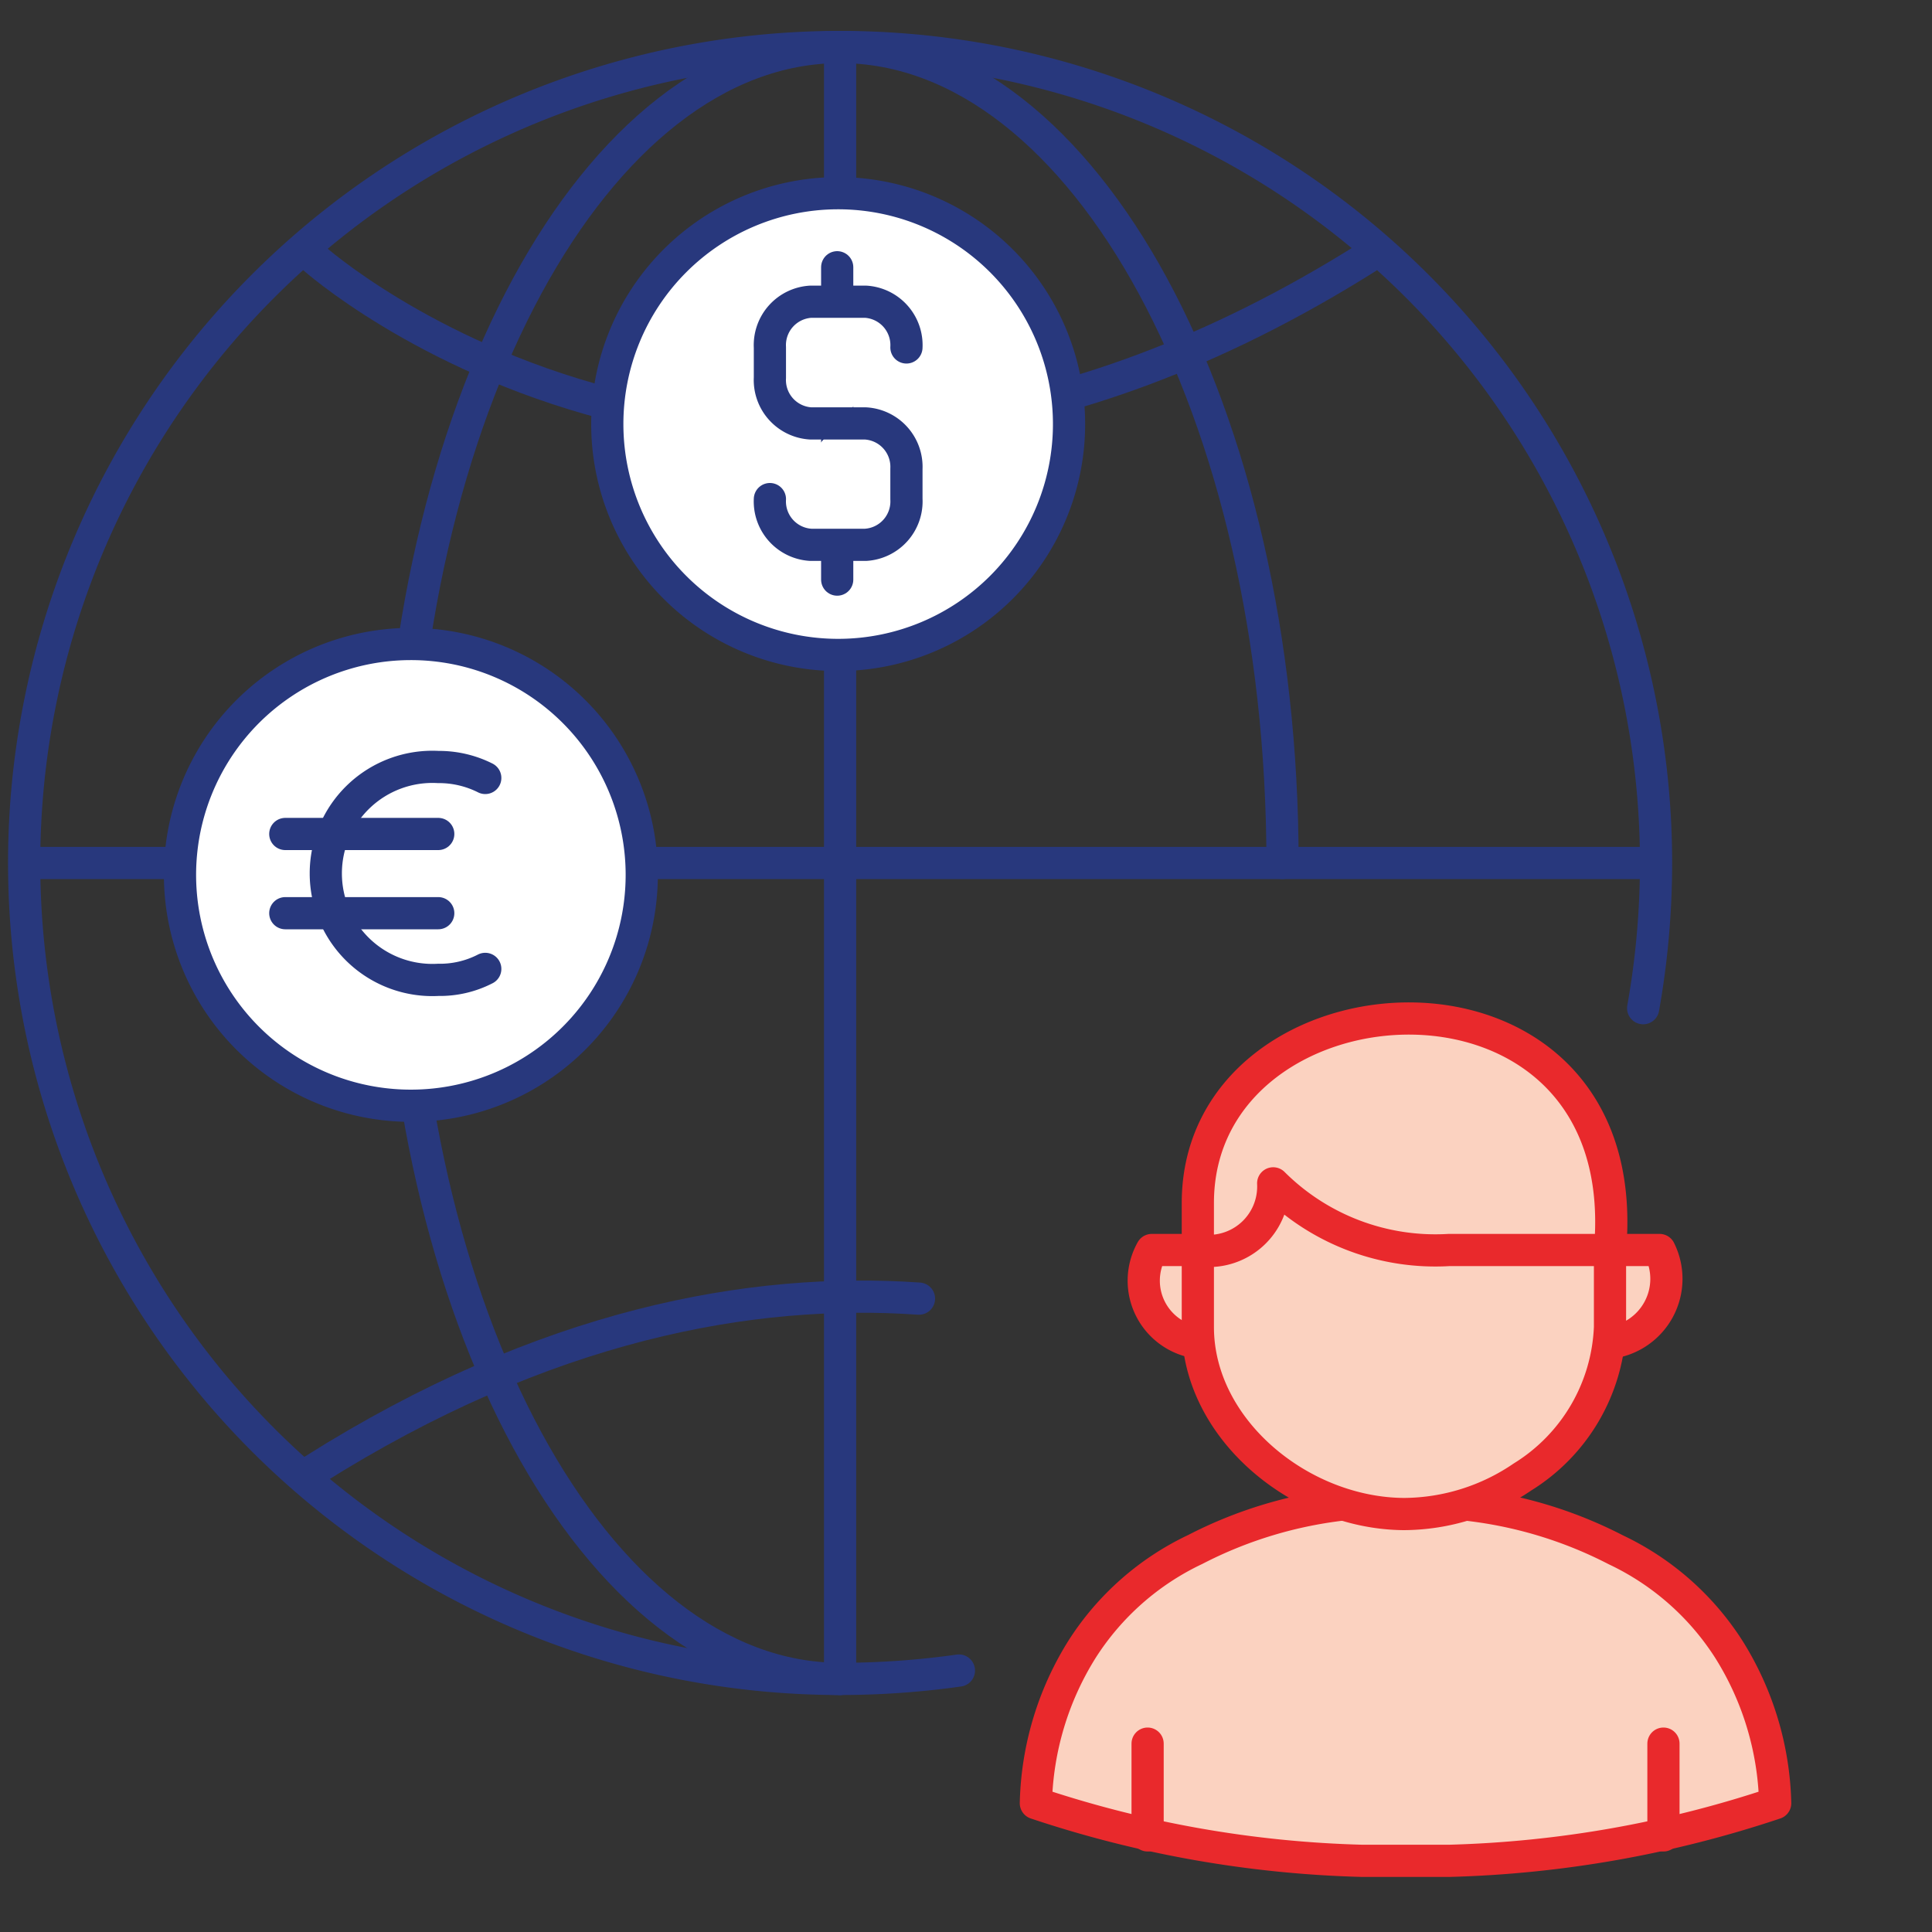
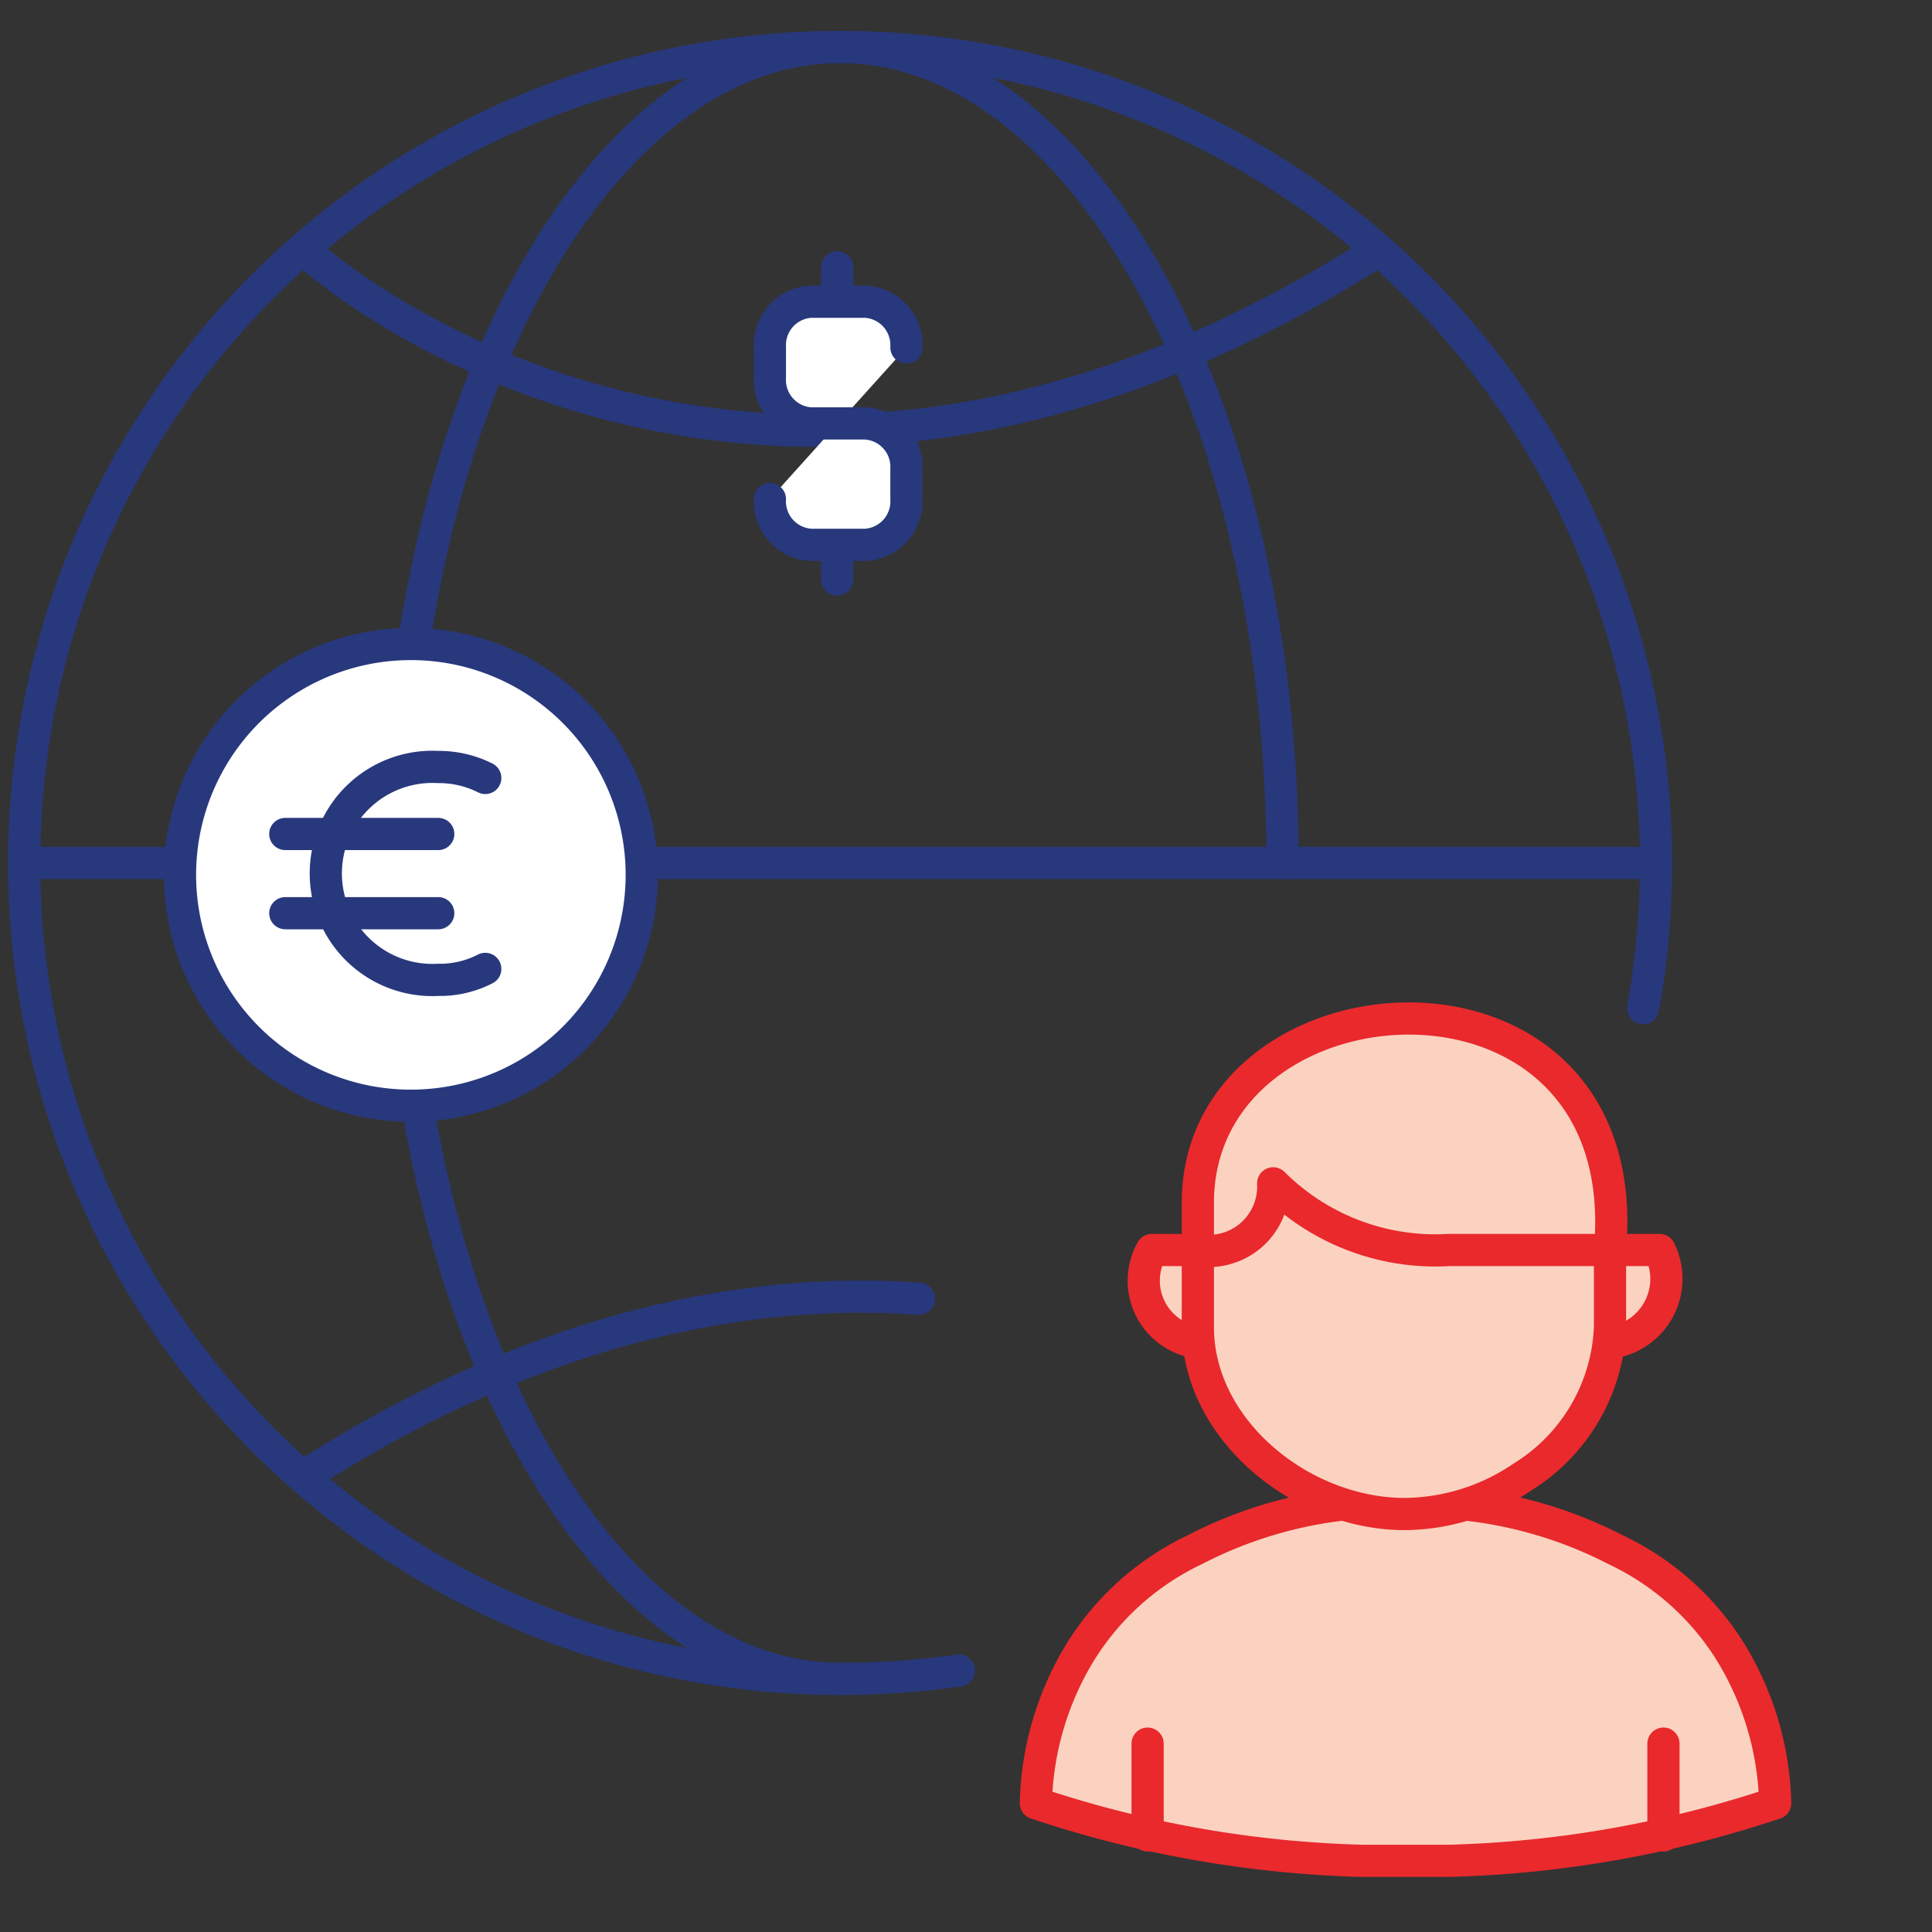
<svg xmlns="http://www.w3.org/2000/svg" id="Layer_1" data-name="Layer 1" viewBox="0 0 60 60">
  <rect x="0" y="0" width="60" height="60" fill="#333333" stroke="none" />
  <defs>
    <style>.cls-1{fill:none;}.cls-1,.cls-3{stroke:#28387d;}.cls-1,.cls-2,.cls-3{stroke-linecap:round;stroke-linejoin:round;}.cls-2{fill:#fbd2c0;stroke:#e9292c;}.cls-3{fill:#fff;}</style>
  </defs>
  <title>Mobile Icons</title>
-   <line class="cls-1" x1="26.09" y1="1.46" x2="26.09" y2="52.14" />
  <path class="cls-1" d="M29.78,51.88a26.38,26.38,0,0,1-3.69.26A25.34,25.34,0,1,1,51.43,26.8a25.73,25.73,0,0,1-.4,4.51" />
  <path class="cls-1" d="M26.09,52.14c-7.59,0-13.74-11.34-13.74-25.34S18.5,1.46,26.09,1.46,39.83,12.81,39.83,26.8" />
  <path class="cls-1" d="M28.54,40.33c-5.19-.36-11.6.78-18.81,5.33" />
  <path class="cls-1" d="M9.73,8S23.2,20.1,42.45,8" />
  <line class="cls-1" x1="0.8" y1="26.8" x2="51.38" y2="26.8" />
  <path class="cls-2" d="M45.48,46.72a13.3,13.3,0,0,1,4.7,1.41,8.45,8.45,0,0,1,3.51,3.09A9.4,9.4,0,0,1,55.13,56,34.76,34.76,0,0,1,45,57.79H42.31A34.76,34.76,0,0,1,32.17,56a9.4,9.4,0,0,1,1.44-4.79,8.45,8.45,0,0,1,3.51-3.09,13.3,13.3,0,0,1,4.7-1.41" />
  <path class="cls-2" d="M51.66,57V54.15" />
  <path class="cls-2" d="M35.64,57V54.15" />
  <path class="cls-2" d="M50,41.7a2,2,0,0,0,1.54-2.88H50" />
  <path class="cls-2" d="M37.24,41.7a1.94,1.94,0,0,1-1.47-2.88h1.45" />
  <path class="cls-2" d="M46.72,35.16l-4.2-.73L40,35l-2.32,1.15-.48,2.63h0v.06l0,0,0,.66v1.71c0,3.18,3.19,5.79,6.4,5.81a6.59,6.59,0,0,0,3.68-1.15A5.74,5.74,0,0,0,50,41.22v-2.4Z" />
  <path class="cls-2" d="M50,38.82c.87-9.77-12.8-8.91-12.8-1.46v1.46a2,2,0,0,0,2.34-2.07A7.13,7.13,0,0,0,45,38.82Z" />
  <path class="cls-3" d="M19.93,27.13A7.17,7.17,0,1,1,12.76,20,7.17,7.17,0,0,1,19.93,27.13Z" />
  <path class="cls-3" d="M15.07,30.09a3.07,3.07,0,0,1-1.46.34,3.31,3.31,0,1,1,0-6.61,3.2,3.2,0,0,1,1.46.34" />
  <path class="cls-3" d="M8.86,28.36h4.75" />
  <path class="cls-3" d="M8.86,25.9h4.75" />
-   <path class="cls-3" d="M33.2,13.15A7.17,7.17,0,1,1,26,6,7.17,7.17,0,0,1,33.2,13.15Z" />
  <path class="cls-3" d="M26,8.3V18" />
  <path class="cls-3" d="M23.91,15.5a1.35,1.35,0,0,0,1.27,1.42h1.7a1.35,1.35,0,0,0,1.27-1.42v-.94a1.35,1.35,0,0,0-1.27-1.41h-1.7a1.35,1.35,0,0,1-1.27-1.42v-.94a1.35,1.35,0,0,1,1.27-1.42h1.7a1.35,1.35,0,0,1,1.27,1.42" />
</svg>